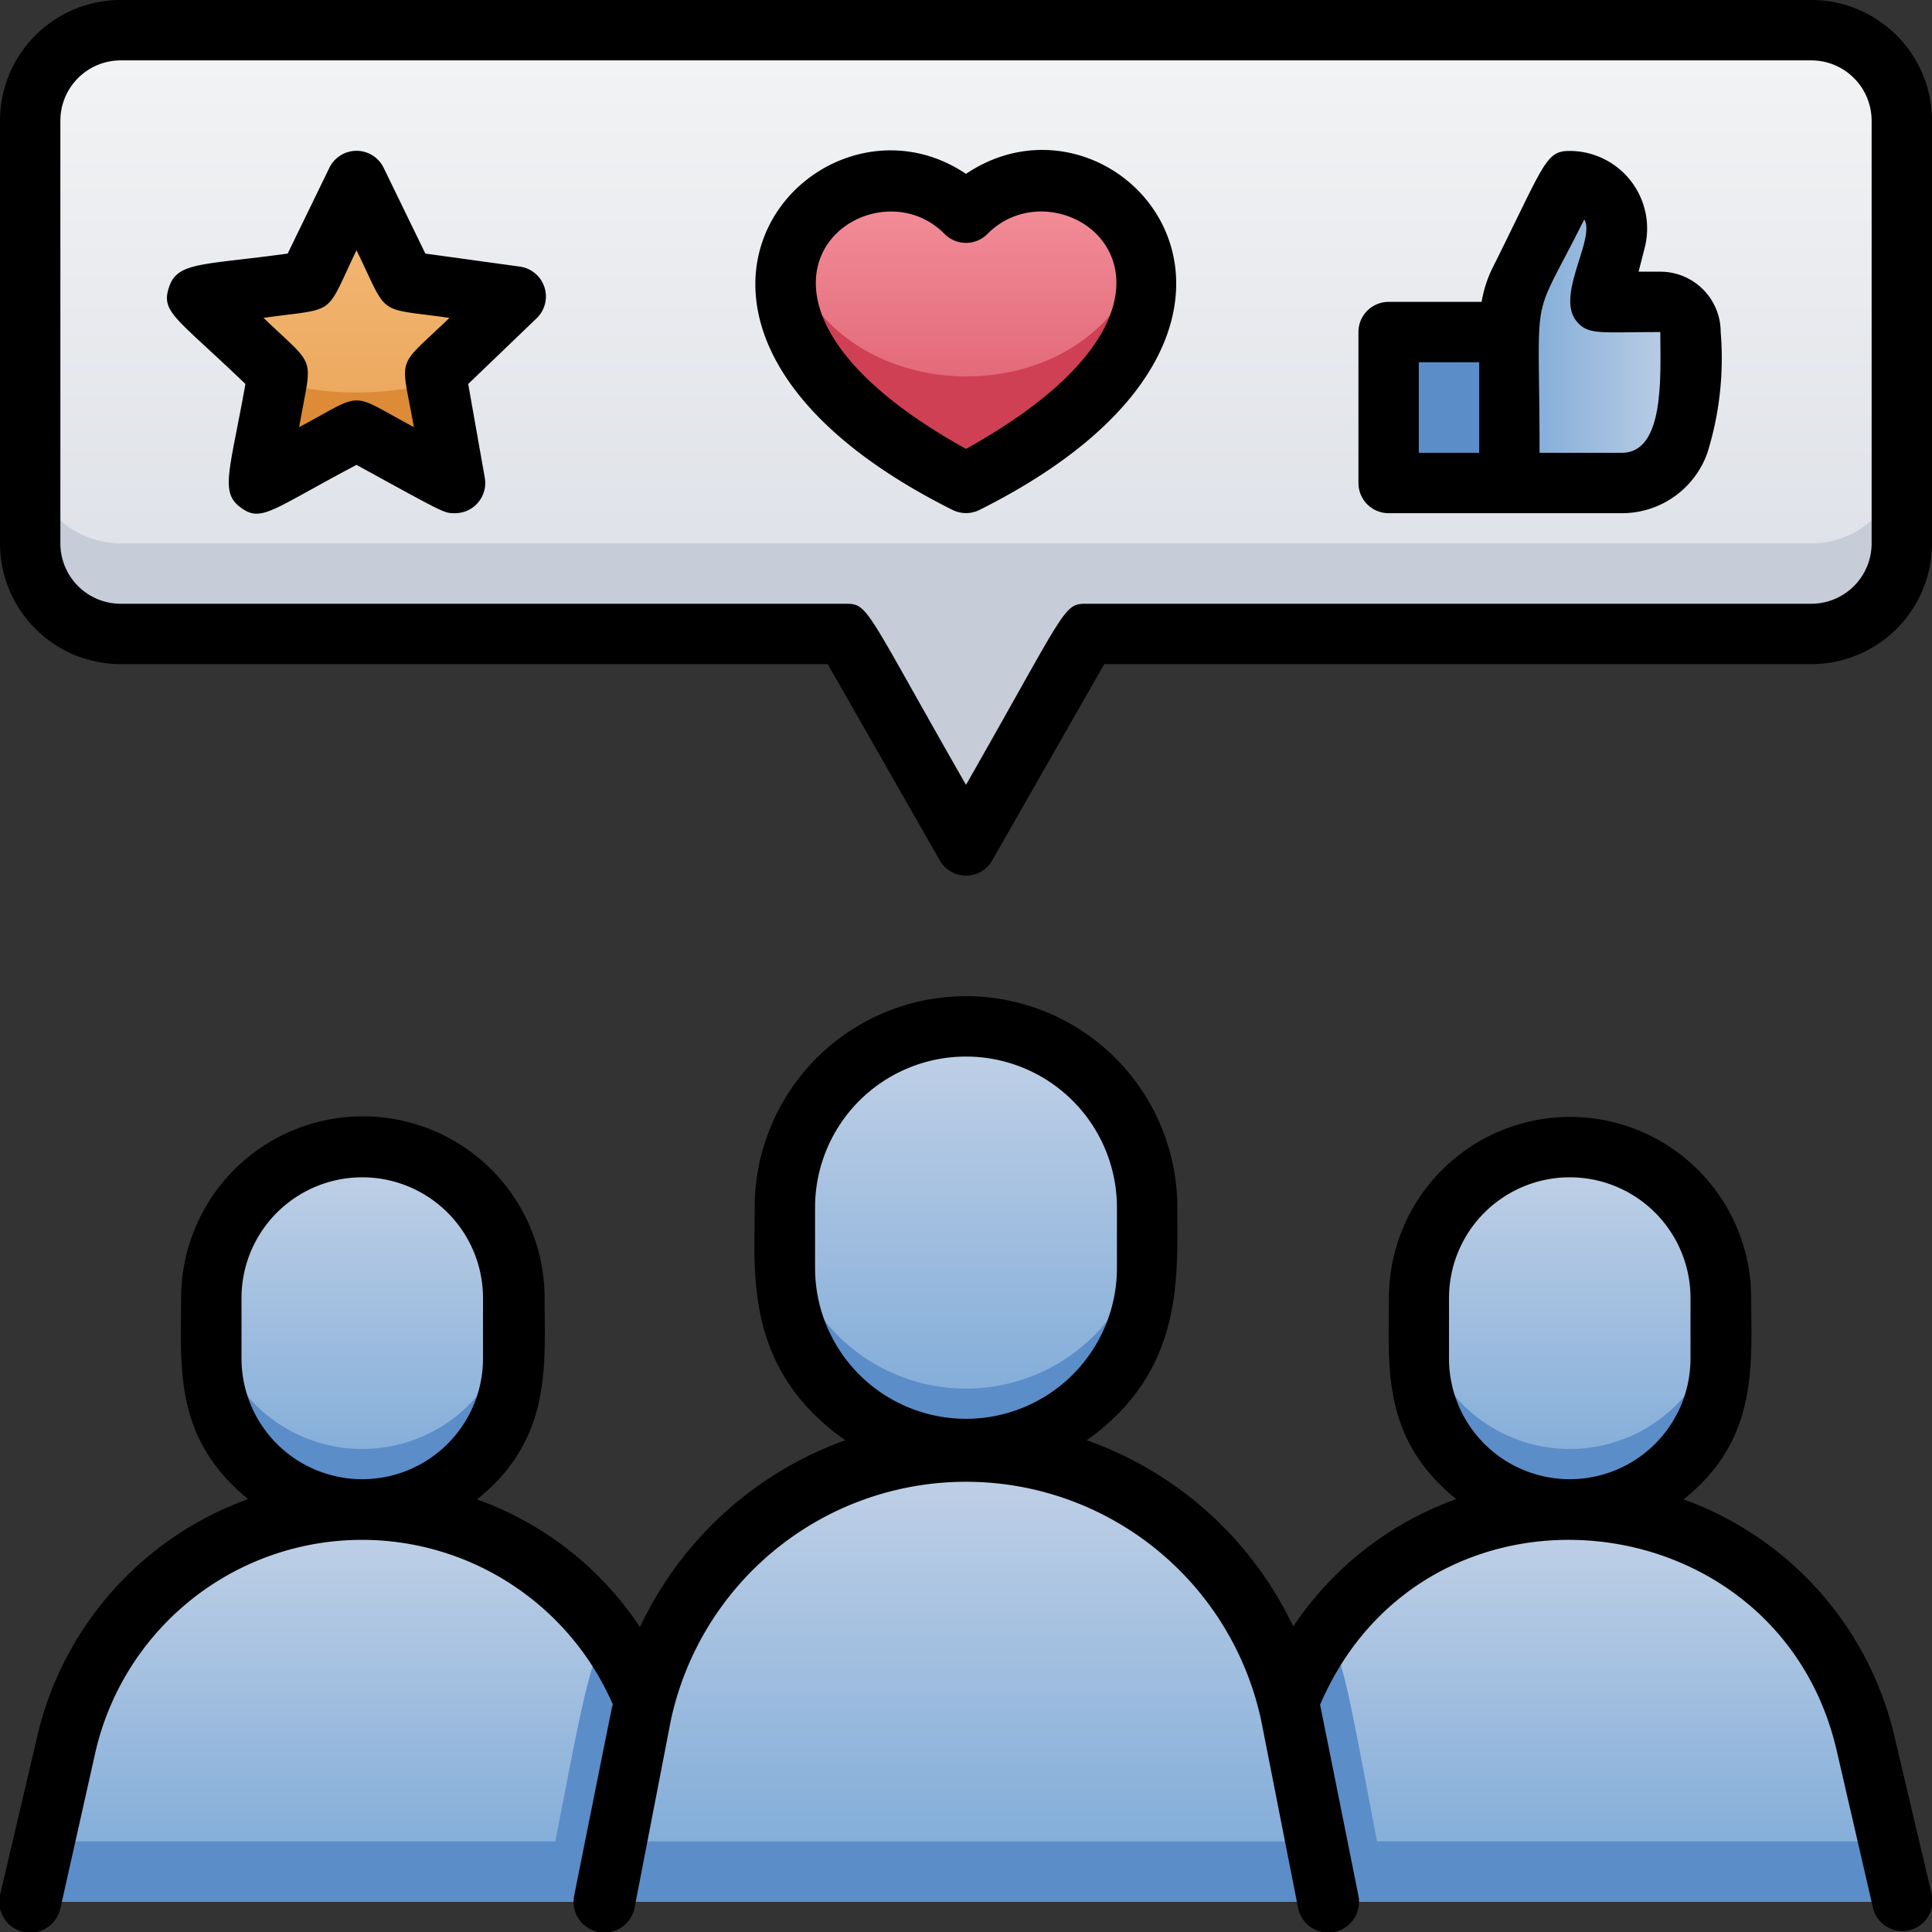
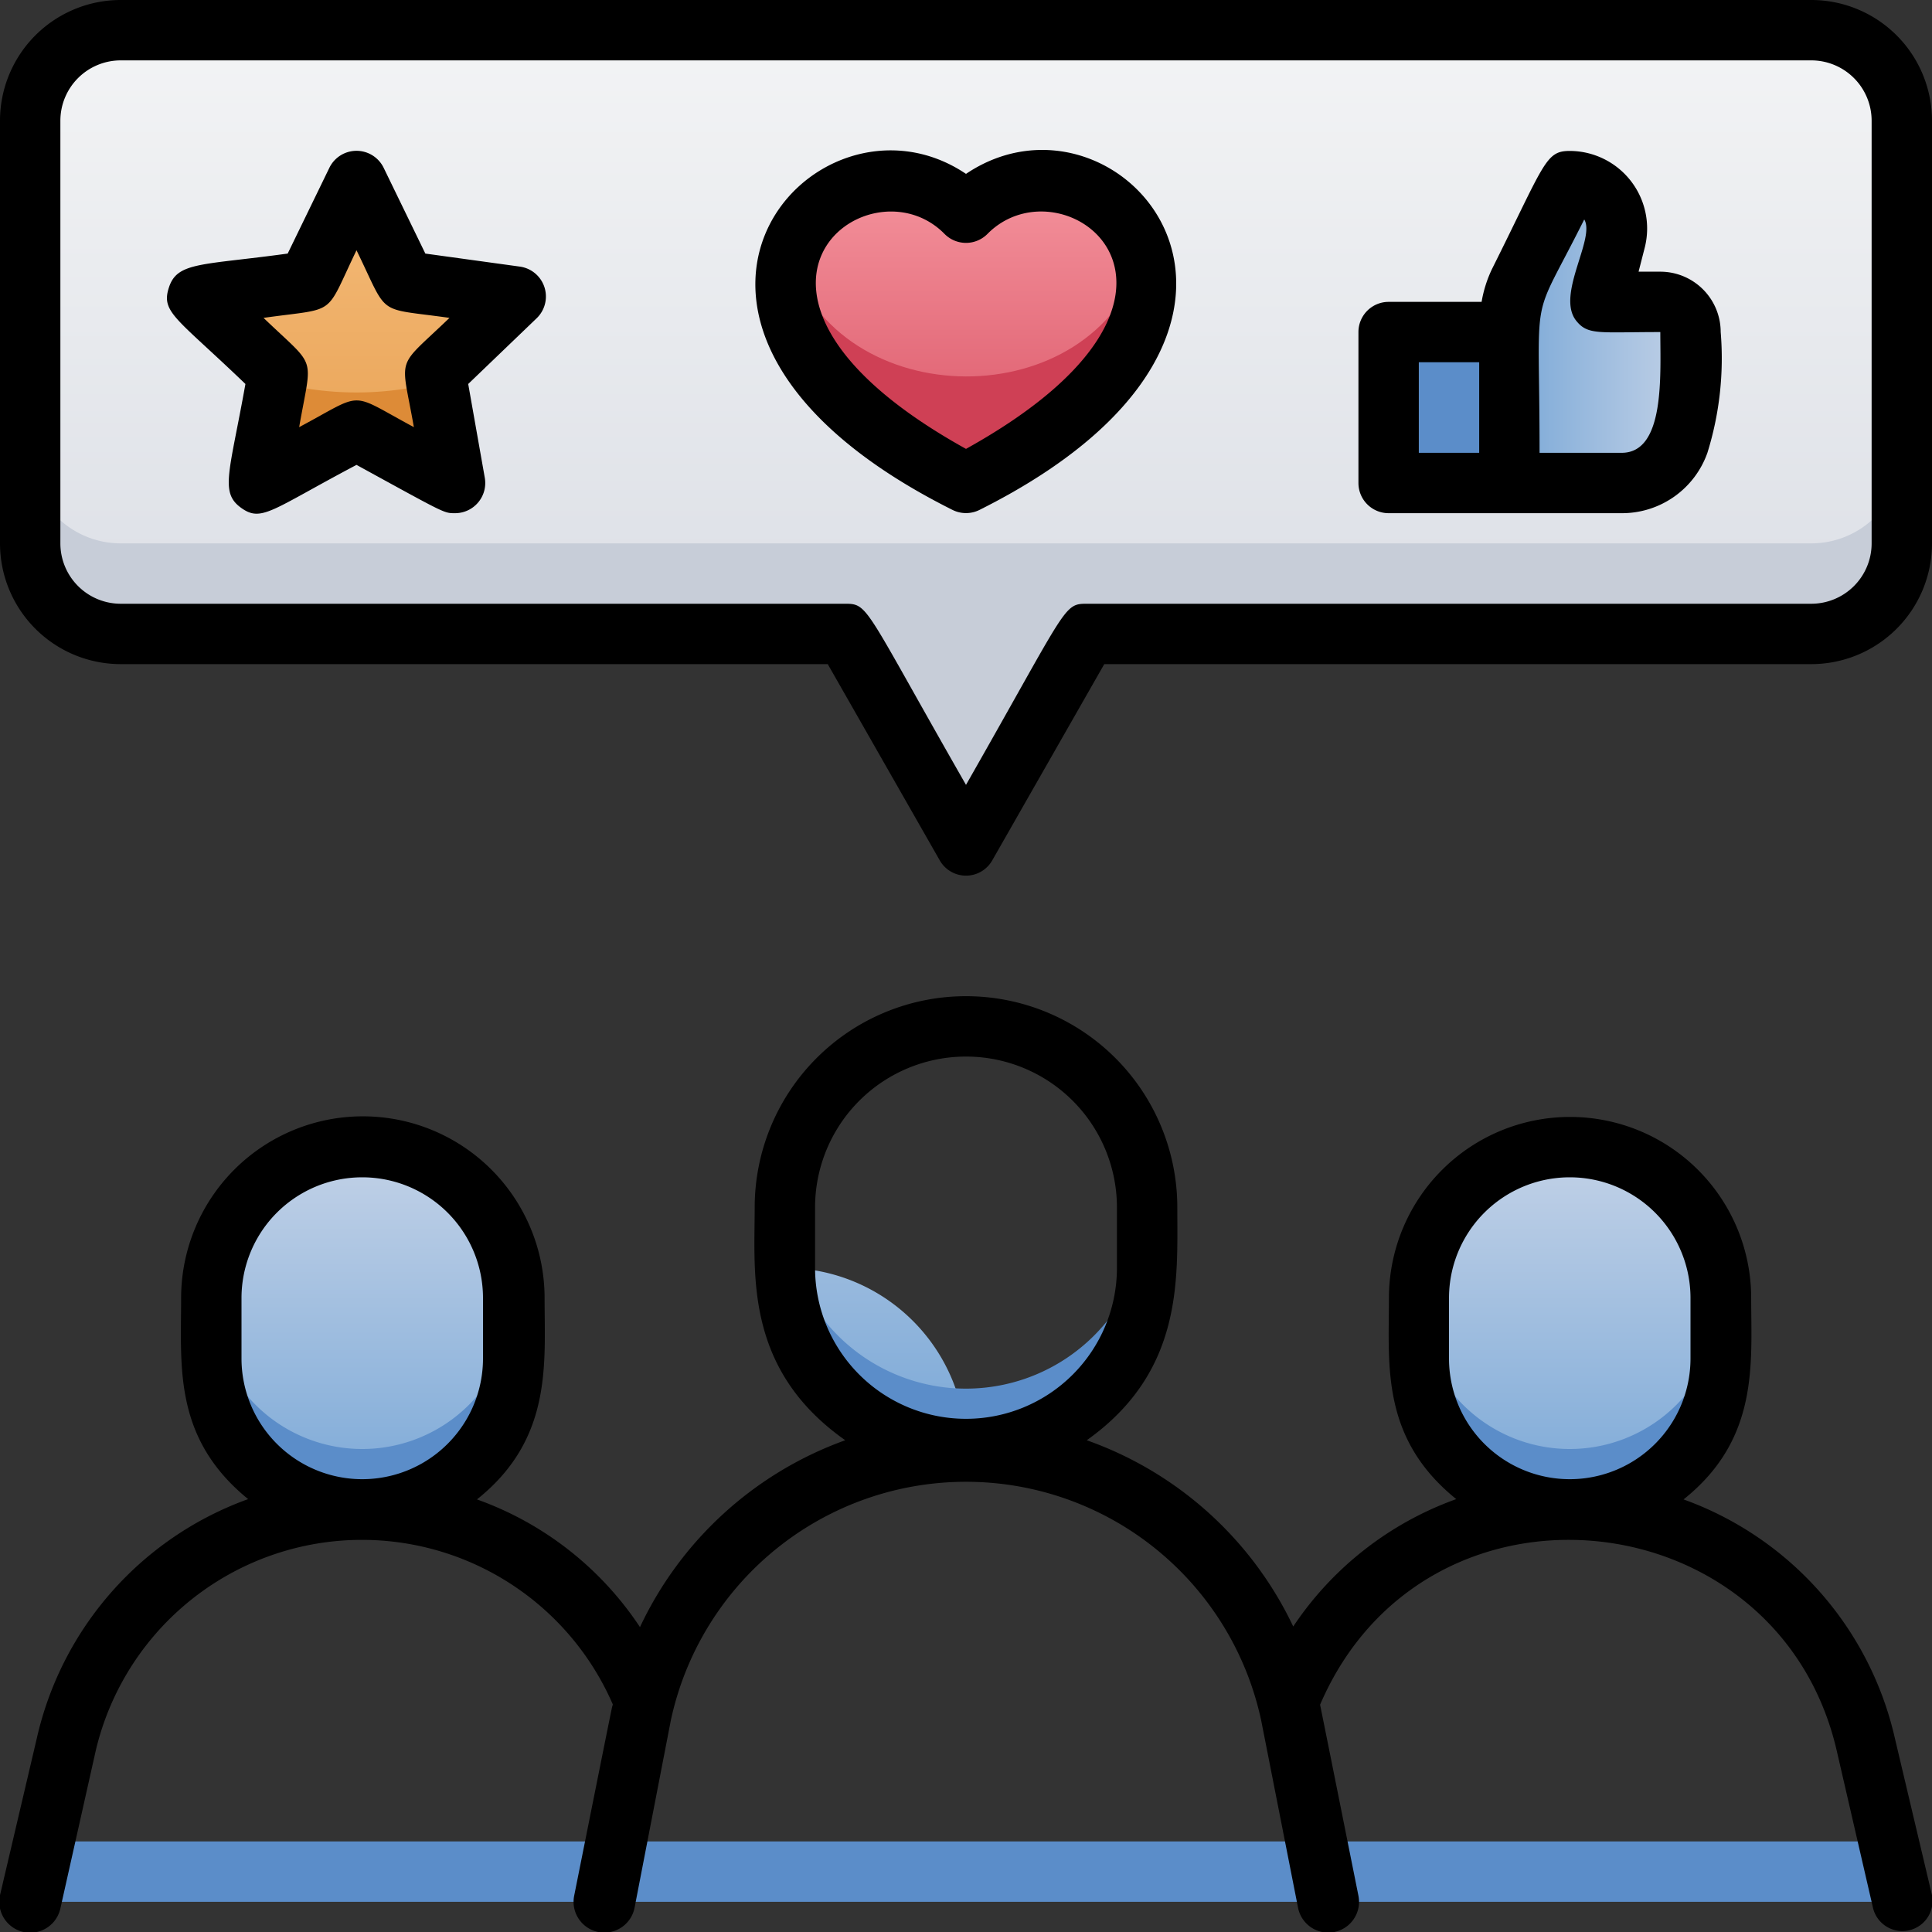
<svg xmlns="http://www.w3.org/2000/svg" xmlns:xlink="http://www.w3.org/1999/xlink" viewBox="0 0 64 64">
  <rect x="0" y="0" width="64" height="64" fill="#333333" stroke="none" />
  <defs>
    <style>.cls-1{fill:url(#linear-gradient);}.cls-2{fill:url(#linear-gradient-2);}.cls-3{fill:url(#linear-gradient-3);}.cls-4{fill:#5b8dc9;}.cls-5{fill:url(#linear-gradient-4);}.cls-6{fill:url(#linear-gradient-5);}.cls-7{fill:#c7cdd8;}.cls-8{fill:url(#linear-gradient-6);}.cls-9{fill:#cf4055;}.cls-10{fill:url(#linear-gradient-7);}.cls-11{fill:#dd8b37;}.cls-12{fill:url(#linear-gradient-9);}.cls-13{fill:url(#linear-gradient-10);}</style>
    <linearGradient id="linear-gradient" x1="32" y1="48" x2="32" y2="34" gradientUnits="userSpaceOnUse">
      <stop offset="0" stop-color="#7aa8d7" />
      <stop offset="1" stop-color="#c3d2e7" />
    </linearGradient>
    <linearGradient id="linear-gradient-2" x1="52" y1="50" x2="52" y2="38" xlink:href="#linear-gradient" />
    <linearGradient id="linear-gradient-3" x1="12" y1="50" x2="12" y2="38" xlink:href="#linear-gradient" />
    <linearGradient id="linear-gradient-4" y1="63" y2="50" xlink:href="#linear-gradient" />
    <linearGradient id="linear-gradient-5" x1="32" y1="28" x2="32" y2="1" gradientUnits="userSpaceOnUse">
      <stop offset="0" stop-color="#d4d8e1" />
      <stop offset="1" stop-color="#f3f4f5" />
    </linearGradient>
    <linearGradient id="linear-gradient-6" x1="32" y1="16" x2="32" y2="6" gradientUnits="userSpaceOnUse">
      <stop offset="0" stop-color="#da5466" />
      <stop offset="1" stop-color="#f4929c" />
    </linearGradient>
    <linearGradient id="linear-gradient-7" x1="11.81" y1="16" x2="11.81" y2="6" gradientUnits="userSpaceOnUse">
      <stop offset="0" stop-color="#e9a254" />
      <stop offset="1" stop-color="#f4bb79" />
    </linearGradient>
    <linearGradient id="linear-gradient-9" x1="49.97" y1="11" x2="56.02" y2="11" xlink:href="#linear-gradient" />
    <linearGradient id="linear-gradient-10" y1="63" y2="48" xlink:href="#linear-gradient" />
  </defs>
  <title>Feedback Audients</title>
  <g id="Feedback_Audients" data-name="Feedback Audients">
-     <path class="cls-1" d="M32,48a6,6,0,0,1-6-6V40a6,6,0,0,1,12,0v2A6,6,0,0,1,32,48Z" />
+     <path class="cls-1" d="M32,48a6,6,0,0,1-6-6V40v2A6,6,0,0,1,32,48Z" />
    <path class="cls-2" d="M52,50a5,5,0,0,1-5-5V43a5,5,0,0,1,10,0v2A5,5,0,0,1,52,50Z" />
    <path class="cls-3" d="M12,50a5,5,0,0,1-5-5V43a5,5,0,0,1,10,0v2A5,5,0,0,1,12,50Z" />
    <path class="cls-4" d="M38,40v2a6,6,0,0,1-12,0V40a6,6,0,0,0,12,0Z" />
    <path class="cls-4" d="M57,43v2a5,5,0,0,1-10,0V43a5,5,0,0,0,10,0Z" />
    <path class="cls-4" d="M17,43v2A5,5,0,0,1,7,45V43a5,5,0,0,0,10,0Z" />
-     <path class="cls-5" d="M63,63H1l1.2-5.2A10.07,10.07,0,0,1,20,54a10,10,0,0,1,1.32,2.37c21.37,0,21.32.09,21.32,0,3.66-9.16,17-8.1,19.14,1.46Z" />
    <path class="cls-6" d="M1,4V18a3,3,0,0,0,3,3H28l4,7,4-7H60a3,3,0,0,0,3-3V4a3,3,0,0,0-3-3H4A3,3,0,0,0,1,4Z" />
    <path class="cls-7" d="M63,15v3a3,3,0,0,1-3,3H36l-4,7-4-7H4a3,3,0,0,1-3-3V15a3,3,0,0,0,3,3H60A3,3,0,0,0,63,15Z" />
    <path class="cls-8" d="M32,7.06A3.5,3.5,0,0,0,26,9.5C26,13,32,16,32,16s6-3,6-6.5A3.5,3.5,0,0,0,32,7.06Z" />
    <path class="cls-9" d="M32,16c-2.86-1.43-6.8-4.47-5.85-7.52,1.6,5.28,10.07,5.36,11.7,0C38.81,11.54,34.85,14.58,32,16Z" />
    <polygon class="cls-10" points="11.81 6 13.42 9.31 17.07 9.82 14.41 12.37 15.06 16 11.81 14.27 8.56 16 9.21 12.37 6.55 9.82 10.2 9.31 11.81 6" />
-     <polygon class="cls-10" points="11.81 6 13.42 9.31 17.07 9.82 14.41 12.37 15.06 16 11.81 14.27 8.56 16 9.21 12.37 6.55 9.82 10.2 9.31 11.81 6" />
    <path class="cls-11" d="M15.06,16l-3.25-1.73L8.56,16l.6-3.34a10.46,10.46,0,0,0,5.3,0Z" />
    <path class="cls-12" d="M55,10H53l.51-2.06A1.55,1.55,0,0,0,52,6c-2.43,4.87-2,2.84-2,10h3.72a2,2,0,0,0,1.9-1.36A11.07,11.07,0,0,0,56,11,1,1,0,0,0,55,10Z" />
    <rect class="cls-4" x="46" y="11" width="4" height="5" />
-     <path class="cls-4" d="M46,63H18c1.15-5.76,1.32-7.22,2.06-9a9.73,9.73,0,0,1,1.32,2.36c0,.1-.26,0,21.32,0A10.19,10.19,0,0,1,44,54C44.64,55.52,44.67,56.12,46,63Z" />
-     <path class="cls-13" d="M20,63l1.23-6.17a11,11,0,0,1,21.54,0L44,63Z" />
    <polygon class="cls-4" points="63 63 1 63 1.46 61 62.54 61 63 63" />
    <path d="M62.77,57.58a11,11,0,0,0-7-7.91c2.51-2,2.24-4.5,2.24-6.67a6,6,0,0,0-12,0c0,2.24-.27,4.64,2.23,6.66a10.93,10.93,0,0,0-5.4,4.22A12,12,0,0,0,36,47.71c3.21-2.28,3-5.34,3-7.71a7,7,0,0,0-14,0c0,2.22-.34,5.36,3,7.71a12,12,0,0,0-6.8,6.19,10.85,10.85,0,0,0-5.4-4.23c2.51-2,2.24-4.5,2.24-6.67A6,6,0,0,0,6,43c0,2.28-.26,4.64,2.22,6.66a11,11,0,0,0-7,7.92L0,62.78A1,1,0,0,0,2,63.22L3.17,58A9.06,9.06,0,0,1,20.3,56.46c-.07.31.21-1.11-1.28,6.34a1,1,0,0,0,2,.4L22.22,57a10,10,0,0,1,19.56,0L43,63.2a1,1,0,0,0,2-.4c-1.52-7.59-1.22-6.07-1.27-6.33,3.48-8.1,15.2-6.86,17.12,1.55l1.2,5.2A1,1,0,0,0,64,62.78ZM8,45V43a4,4,0,0,1,8,0v2a4,4,0,0,1-8,0Zm19-3V40a5,5,0,0,1,10,0v2a5,5,0,0,1-10,0Zm21,3V43a4,4,0,0,1,8,0v2a4,4,0,0,1-8,0Z" />
    <path d="M60,0H4A4,4,0,0,0,0,4V18a4,4,0,0,0,4,4H27.42l3.71,6.5a1,1,0,0,0,1.74,0L36.58,22H60a4,4,0,0,0,4-4V4A4,4,0,0,0,60,0Zm2,18a2,2,0,0,1-2,2H36c-.78,0-.63.09-4,6-3.37-5.89-3.22-6-4-6H4a2,2,0,0,1-2-2V4A2,2,0,0,1,4,2H60a2,2,0,0,1,2,2Z" />
    <path d="M32,5.76c-5.05-3.4-12.56,5.07-.45,11.13a1,1,0,0,0,.9,0C44.48,10.87,37.12,2.31,32,5.76Zm0,9.11c-9.25-5.13-3.24-9.7-.71-7.12a1,1,0,0,0,1.42,0C35.25,5.17,41.26,9.73,32,14.87Z" />
    <path d="M17.21,8.83,14.09,8.4,12.71,5.56a1,1,0,0,0-1.8,0L9.53,8.4c-2.84.39-3.65.27-3.93,1.11s.23,1,2.53,3.21c-.52,2.91-.85,3.58-.16,4.09s1,.09,3.84-1.41C14.73,17,14.7,17,15.06,17a1,1,0,0,0,1-1.17l-.55-3.11,2.27-2.18A1,1,0,0,0,17.21,8.83Zm-3.5,5.32c-2.2-1.18-1.59-1.18-3.8,0,.43-2.46.61-1.9-1.18-3.62,2.48-.35,2,0,3.08-2.24,1.09,2.24.61,1.89,3.08,2.24C13.08,12.27,13.28,11.7,13.71,14.15Z" />
    <path d="M55,9h-.72l.21-.82A2.57,2.57,0,0,0,52,5c-.81,0-.82.4-2.58,3.92A4.11,4.11,0,0,0,49.08,10H46a1,1,0,0,0-1,1v5a1,1,0,0,0,1,1h7.72a3,3,0,0,0,2.84-2A10.52,10.52,0,0,0,57,11,2,2,0,0,0,55,9Zm-8,3h2v3H47Zm6.72,3H51c0-5.72-.35-4.07,1.48-7.73.38.63-.94,2.49-.27,3.35.39.49.74.38,2.79.38C55,12.43,55.16,15,53.72,15Z" />
  </g>
</svg>